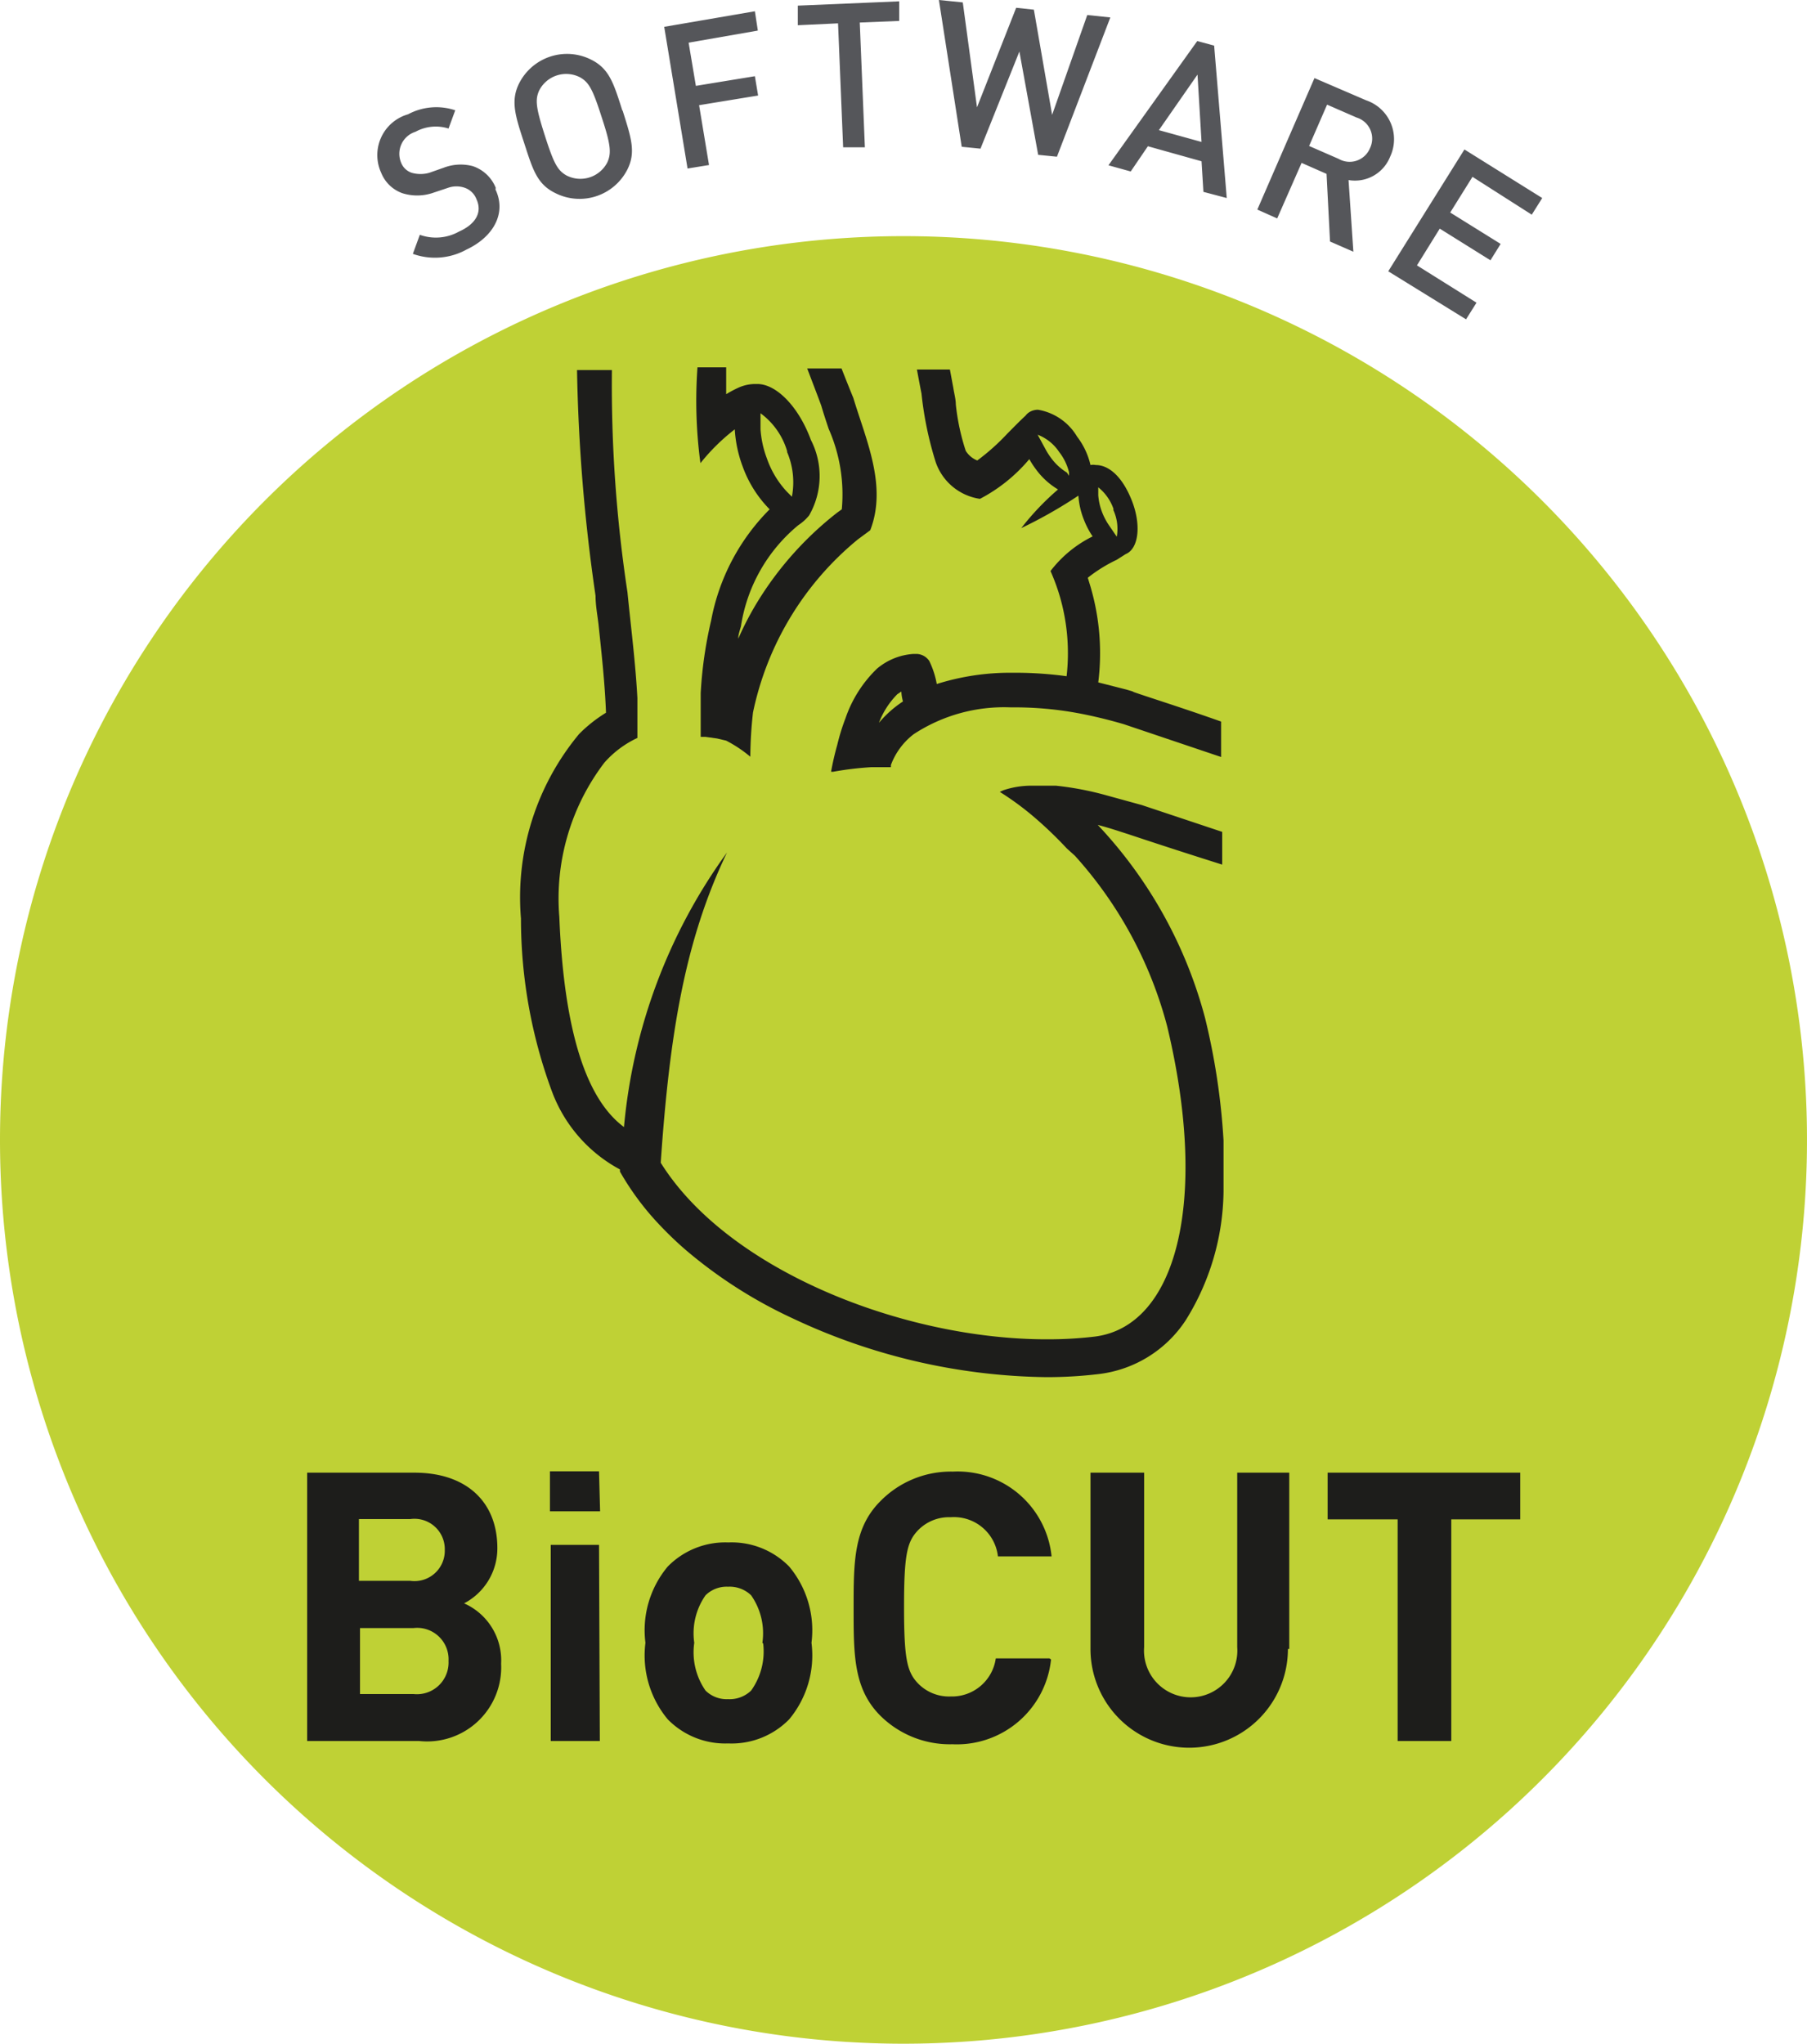
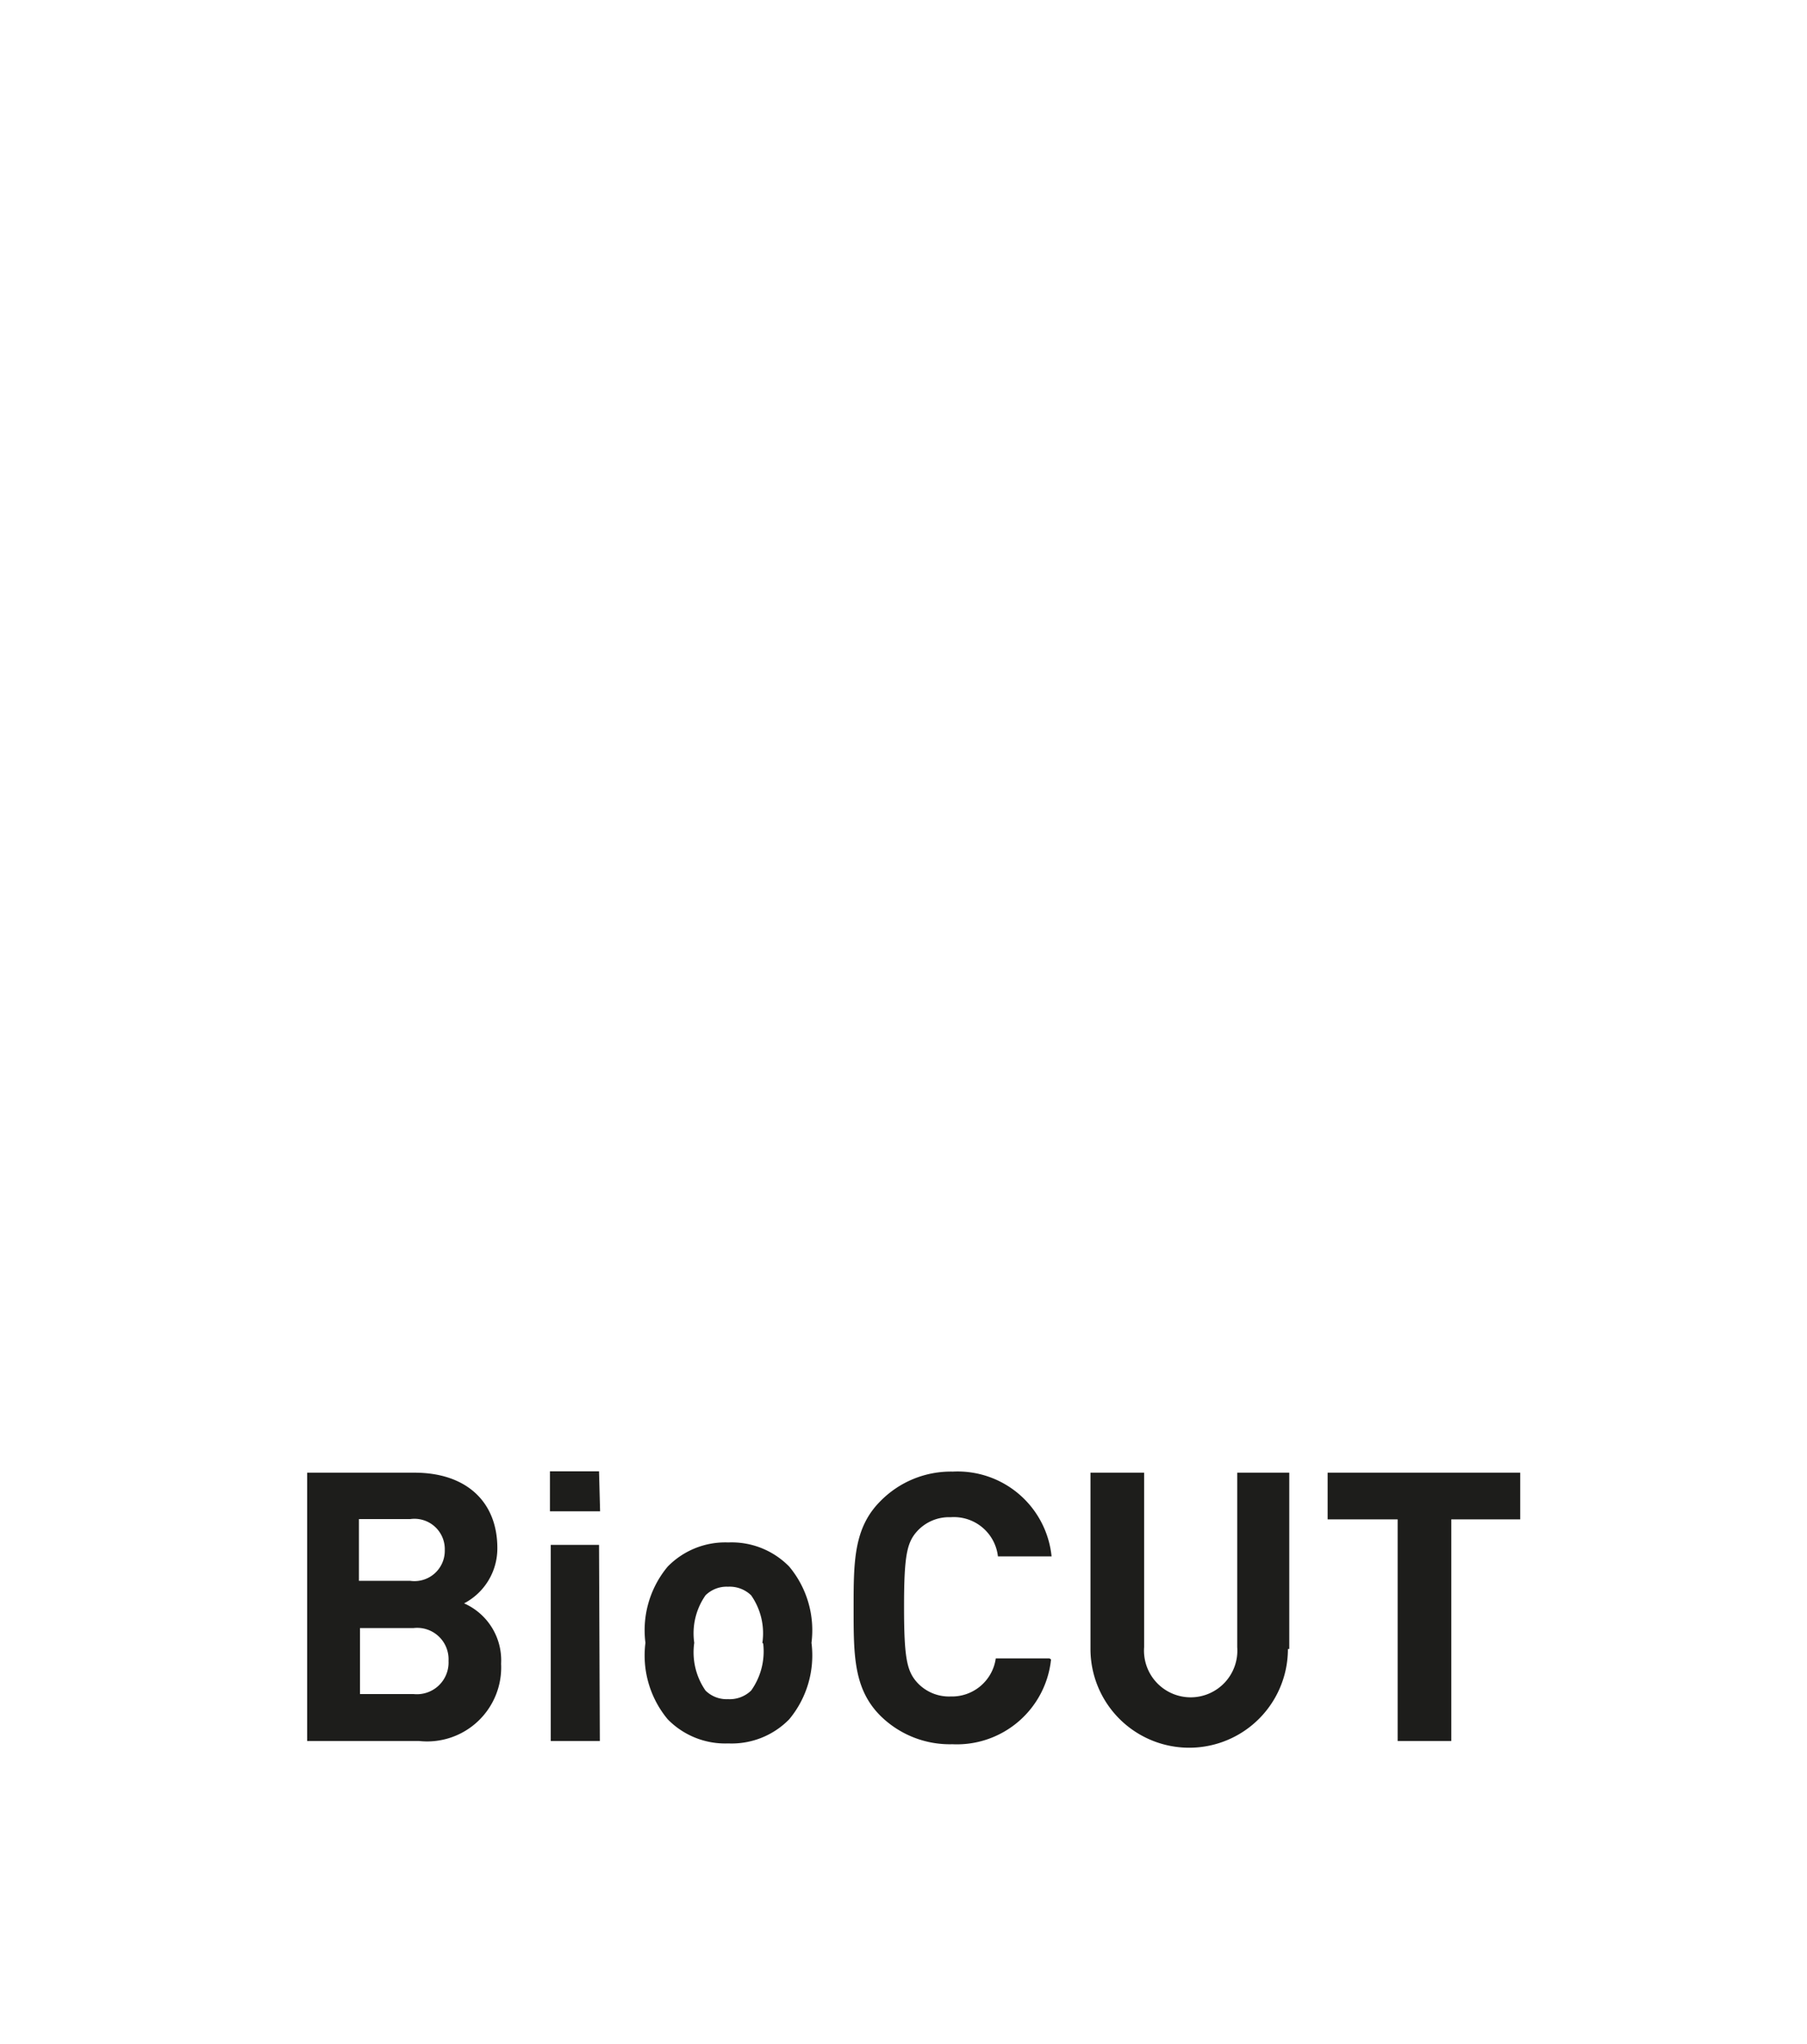
<svg xmlns="http://www.w3.org/2000/svg" viewBox="0 0 67.36 76.16">
  <defs>
    <style>.cls-1{fill:none;}.cls-2{clip-path:url(#clip-path);}.cls-3{fill:#bfd135;}.cls-4{fill:#55565a;}.cls-5{fill:#1d1d1b;}</style>
    <clipPath id="clip-path" transform="translate(0 0)">
      <rect class="cls-1" width="67.36" height="76.16" />
    </clipPath>
  </defs>
  <title>biocut</title>
  <g id="Ebene_2" data-name="Ebene 2">
    <g id="Ebene_1-2" data-name="Ebene 1">
      <g class="cls-2">
-         <path class="cls-3" d="M33.68,76.16A33.68,33.68,0,1,0,0,42.48,33.68,33.68,0,0,0,33.68,76.16" transform="translate(0 0)" />
-         <path class="cls-4" d="M54.65,11.9l.39-.62L52.82,9.89l.85-1.37,1.89,1.18.38-.61L54.06,7.92l.83-1.33L57.1,8l.39-.62-2.9-1.81-2.84,4.54ZM51.07,5.52a.82.82,0,0,1-1.17.4l-1.1-.48.67-1.54,1.1.48a.82.82,0,0,1,.5,1.14m-.62,3.86-.18-2.67a1.41,1.41,0,0,0,1.55-.87,1.53,1.53,0,0,0-.89-2.1L49,2.91,46.87,7.81l.74.33.91-2.07.93.41L49.58,9ZM44.79,5.29l-1.59-.44,1.44-2.07Zm.94,2.09L45.26,1.7l-.63-.17L41.32,6.16l.83.23.64-.94,2,.56.07,1.14ZM41.39.65,40.53.56,39.22,4.28,38.54.36,37.88.29,36.42,4,35.89.09,35,0l.85,5.47.7.07L38,1.92l.7,3.85.7.07ZM33.52.78l0-.73L29.74.21l0,.73L31.24.87l.19,4.62.81,0L32.05.84Zm-5.27.36L28.14.42,24.76,1l.87,5.28.8-.13-.37-2.23,2.2-.36-.12-.72-2.2.36-.27-1.61ZM22.43,4.37c.33,1,.37,1.33.21,1.68a1.13,1.13,0,0,1-1.52.49c-.34-.19-.48-.46-.81-1.49s-.37-1.33-.21-1.68a1.13,1.13,0,0,1,1.52-.49c.34.19.48.46.81,1.49m.77-.25c-.32-1-.48-1.55-1.15-1.89a2,2,0,0,0-2.69.86c-.34.66-.15,1.23.17,2.21S20,6.85,20.69,7.19a2,2,0,0,0,2.69-.86c.34-.66.14-1.22-.17-2.21M18.48,7a1.4,1.4,0,0,0-.86-.81,1.77,1.77,0,0,0-1.08.06L16,6.44a1.2,1.2,0,0,1-.65,0,.64.64,0,0,1-.39-.36.86.86,0,0,1,.53-1.17,1.57,1.57,0,0,1,1.23-.12l.25-.68a2.23,2.23,0,0,0-1.76.15,1.58,1.58,0,0,0-1,2.18,1.33,1.33,0,0,0,.79.76,1.83,1.83,0,0,0,1.1,0L16.7,7a.94.94,0,0,1,.63,0,.72.72,0,0,1,.43.42c.22.47,0,.92-.65,1.21a1.77,1.77,0,0,1-1.46.12l-.26.71a2.43,2.43,0,0,0,2-.16c1-.47,1.5-1.35,1.08-2.24" transform="translate(0 0)" />
        <path class="cls-5" d="M56.67,56.62V54.88H49.49v1.74h2.61v8.26h2V56.62Zm-8.61,4.83V54.88H46.12v6.5a1.74,1.74,0,1,1-3.47,0v-6.5h-2v6.57a3.68,3.68,0,0,0,7.36,0m-8.89.35h-2a1.65,1.65,0,0,1-1.68,1.42,1.61,1.61,0,0,1-1.25-.52c-.38-.42-.49-.9-.49-2.82s.11-2.4.49-2.82a1.61,1.61,0,0,1,1.25-.52A1.65,1.65,0,0,1,37.2,58h2a3.52,3.52,0,0,0-3.68-3.16,3.68,3.68,0,0,0-2.7,1.1c-1,1-1,2.26-1,4s0,3,1,4A3.68,3.68,0,0,0,35.5,65a3.53,3.53,0,0,0,3.68-3.16m-10.73-.59A2.51,2.51,0,0,1,28,63a1.15,1.15,0,0,1-.86.32,1.12,1.12,0,0,1-.84-.32,2.5,2.5,0,0,1-.42-1.78,2.47,2.47,0,0,1,.42-1.77,1.12,1.12,0,0,1,.84-.32,1.15,1.15,0,0,1,.86.32,2.47,2.47,0,0,1,.42,1.77m1.83,0a3.7,3.7,0,0,0-.83-2.84,3,3,0,0,0-2.27-.9,3,3,0,0,0-2.26.9,3.7,3.7,0,0,0-.83,2.84,3.72,3.72,0,0,0,.83,2.85,3,3,0,0,0,2.26.9,3,3,0,0,0,2.27-.9,3.72,3.72,0,0,0,.83-2.85m-7.92-3.65H20.53v7.31h1.83Zm0-2.74H20.5v1.49h1.87ZM16.72,61.9a1.18,1.18,0,0,1-1.3,1.23h-2V60.67h2a1.17,1.17,0,0,1,1.3,1.22m-.14-4.13a1.13,1.13,0,0,1-1.29,1.15H13.38v-2.3h1.91a1.13,1.13,0,0,1,1.29,1.15M18.68,62a2.32,2.32,0,0,0-1.38-2.25,2.31,2.31,0,0,0,1.24-2.06c0-1.71-1.14-2.81-3.09-2.81h-4v10h4.18A2.76,2.76,0,0,0,18.68,62" transform="translate(0 0)" />
-         <path class="cls-5" d="M29.33,16.82a2.88,2.88,0,0,1,.19,1.69l-.19-.19a3.49,3.49,0,0,1-.74-1.23A3.81,3.81,0,0,1,28.35,16l0-.6a2.7,2.7,0,0,1,1,1.44M27.39,16a4.74,4.74,0,0,0,.3,1.4,4.38,4.38,0,0,0,1,1.58,7.92,7.92,0,0,0-2.18,4.14,15.44,15.44,0,0,0-.39,2.71c0,.48,0,1,0,1.43,0,.07,0,.13,0,.2h.18l.43.06.34.08a4.88,4.88,0,0,1,.9.6,15.4,15.4,0,0,1,.1-1.65,11.33,11.33,0,0,1,3.91-6.45l.46-.34c.64-1.65-.16-3.37-.63-4.93,0,0-.25-.61-.44-1.1H30.09c.2.53.53,1.38.54,1.44.08.27.17.54.26.81a6.05,6.05,0,0,1,.49,3l-.18.13a12.51,12.51,0,0,0-2.89,3.2,11.57,11.57,0,0,0-.79,1.49c0-.15.06-.31.1-.46a6.07,6.07,0,0,1,2.14-3.77,1.77,1.77,0,0,0,.4-.36h0a2.94,2.94,0,0,0,.07-2.81c-.45-1.23-1.28-2.09-2-2.09h-.1v0a1.54,1.54,0,0,0-.61.14,4.46,4.46,0,0,0-.45.24s0-.65,0-1H26a17.48,17.48,0,0,0,.11,3.57A7.46,7.46,0,0,1,27.39,16" transform="translate(0 0)" />
-         <path class="cls-5" d="M32.77,26.92a3.06,3.06,0,0,1,.68-1.05l.15-.1a1.64,1.64,0,0,0,.06.37,4.07,4.07,0,0,0-.89.79m7-9.32a2.07,2.07,0,0,1-.6-.56,2.46,2.46,0,0,1-.18-.28l-.31-.57,0,0a1.68,1.68,0,0,1,.8.64,2,2,0,0,1,.37.76l0,.13ZM41.5,19a1.68,1.68,0,0,1,.13,1l-.28-.41a2.36,2.36,0,0,1-.25-.46,2.2,2.2,0,0,1-.16-.68l0-.29a1.78,1.78,0,0,1,.57.81m.76,6.81L42,25.7l-1.06-.27a8.77,8.77,0,0,0-.29-3.57l-.1-.33a5.56,5.56,0,0,1,1.08-.67l.33-.21c.49-.2.59-1.09.23-2s-.87-1.32-1.34-1.32a.53.53,0,0,0-.2,0h0a2.75,2.75,0,0,0-.5-1.06,2.1,2.1,0,0,0-1.45-1,.6.6,0,0,0-.36.11.52.52,0,0,0-.11.11h0c-.23.21-.46.45-.68.67a8.12,8.12,0,0,1-1.12,1A.9.9,0,0,1,36,16.8a8.28,8.28,0,0,1-.37-1.73c0-.19-.06-.4-.09-.6l-.13-.7H34.18c.08.43.16.85.17.89a13,13,0,0,0,.53,2.56,2.06,2.06,0,0,0,1.65,1.37h0a6.06,6.06,0,0,0,1.84-1.48,3.29,3.29,0,0,0,.24.37,2.8,2.8,0,0,0,.83.76,9.9,9.9,0,0,0-1.37,1.44,17.24,17.24,0,0,0,2.13-1.21,2.92,2.92,0,0,0,.21.91,3.07,3.07,0,0,0,.32.61,4.45,4.45,0,0,0-1.57,1.29,7.7,7.7,0,0,1,.34.92,7.58,7.58,0,0,1,.26,3,14.27,14.27,0,0,0-1.88-.13h-.2a9.1,9.1,0,0,0-2.76.42,3.27,3.27,0,0,0-.28-.86.59.59,0,0,0-.45-.26h-.15a2.34,2.34,0,0,0-1.35.55,4.66,4.66,0,0,0-1.17,1.84,7.87,7.87,0,0,0-.31,1c-.09.32-.17.66-.23,1h.08a11.77,11.77,0,0,1,1.41-.17h.74l0-.08a2.58,2.58,0,0,1,.85-1.15,6.14,6.14,0,0,1,3.6-1h.18a13,13,0,0,1,2.62.27c.49.1,1,.23,1.44.36l3.62,1.22V26.89c-1.52-.54-3-1-3.31-1.12" transform="translate(0 0)" />
-         <path class="cls-5" d="M40.07,31.89a15.28,15.28,0,0,1,3.44,6.36c1.57,6.55.33,11.19-2.71,11.56a14.82,14.82,0,0,1-1.79.1c-5.32,0-11.87-2.56-14.38-6.58.33-4.81.9-8.28,2.47-11.56h0A20.56,20.56,0,0,0,23.26,42c-1.35-1-2.23-3.41-2.41-7.83a8.36,8.36,0,0,1,1.68-5.75,3.75,3.75,0,0,1,1.23-.92c0-.5,0-1,0-1.49-.07-1.31-.24-2.63-.37-3.94a51.52,51.52,0,0,1-.58-8.28h-1.3a65.59,65.59,0,0,0,.69,8.41c0,.35.07.72.11,1.06.12,1.13.24,2.23.28,3.3a5.33,5.33,0,0,0-1,.79,9.52,9.52,0,0,0-2.17,6.88,18.57,18.57,0,0,0,1.15,6.43,5.45,5.45,0,0,0,2.54,2.92l0,.08a10.21,10.21,0,0,0,1.49,2,13.06,13.06,0,0,0,.95.91,17.41,17.41,0,0,0,4,2.56A22.79,22.79,0,0,0,39,51.32a16.25,16.25,0,0,0,2-.12,4.51,4.51,0,0,0,3.2-2,9.25,9.25,0,0,0,1.41-4.79V42.5a25.33,25.33,0,0,0-.69-4.57,16.73,16.73,0,0,0-4-7.19h0c.49.13.74.22,1.12.34,1.08.36,2.28.75,3.52,1.14V31l-3-1-1.31-.36a11.5,11.5,0,0,0-1.88-.36H39.2c-.23,0-.46,0-.68,0a3.26,3.26,0,0,0-1.12.17h0l-.13.06h0a10.8,10.8,0,0,1,1.28.94,14.93,14.93,0,0,1,1.22,1.17" transform="translate(0 0)" />
      </g>
    </g>
  </g>
</svg>